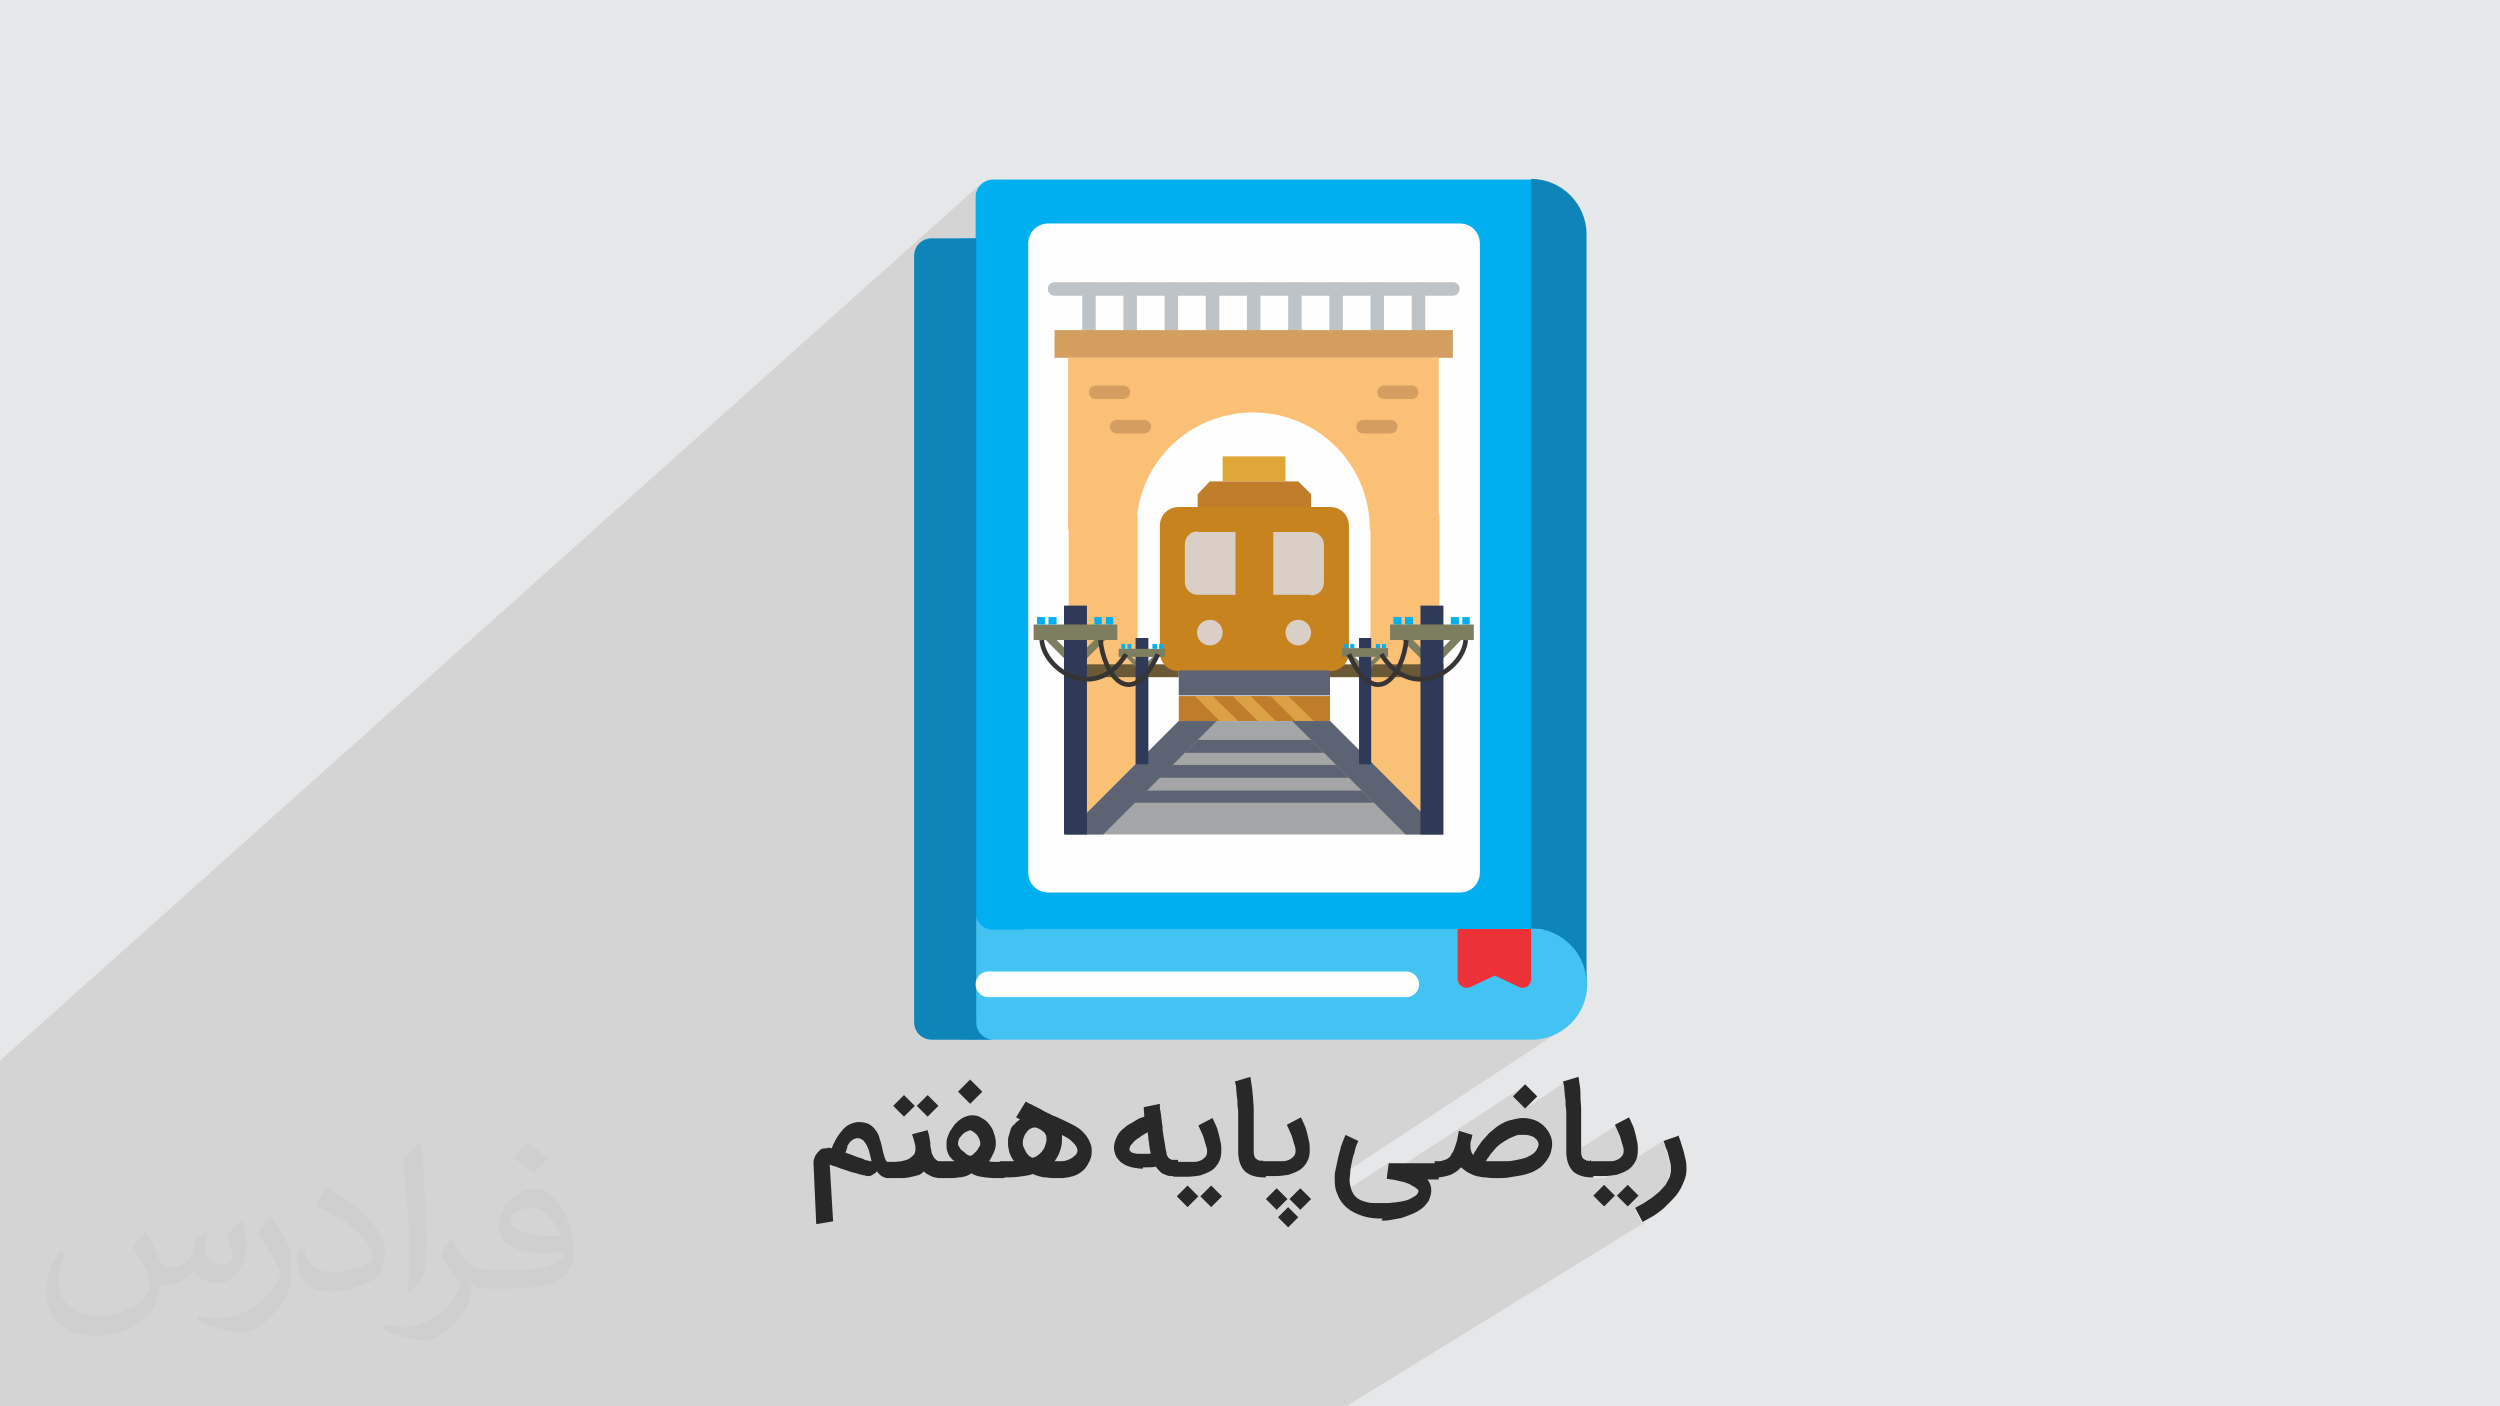
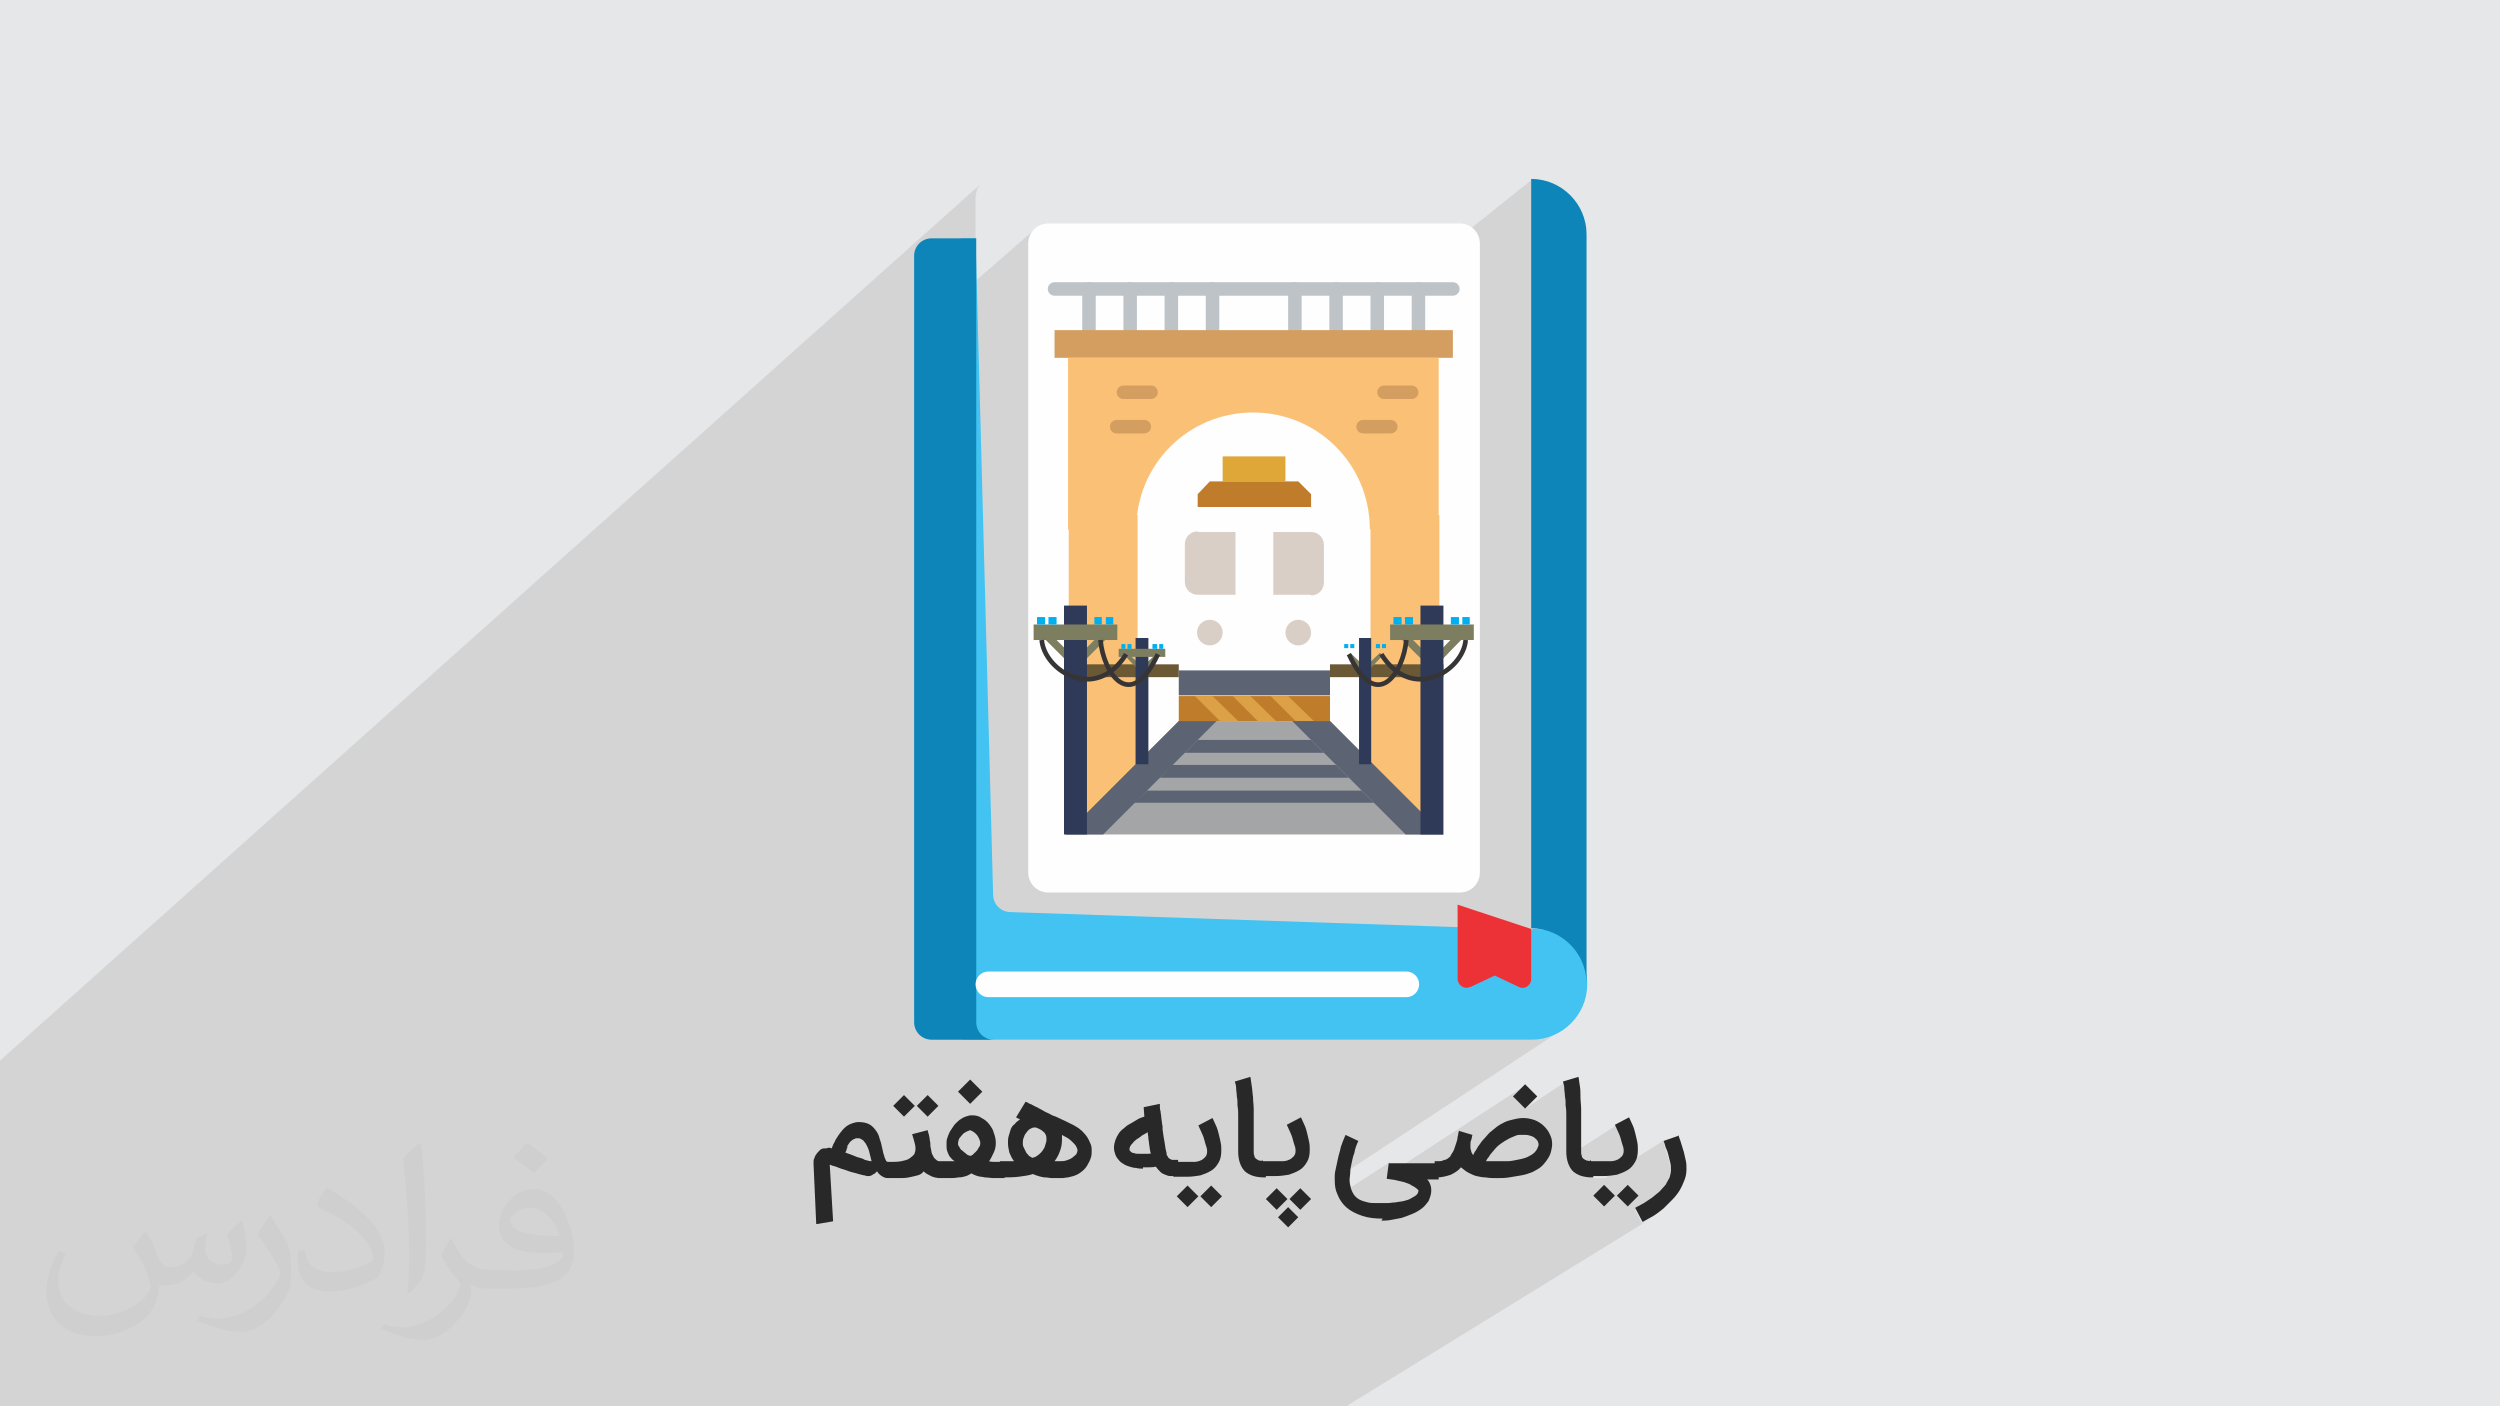
<svg xmlns="http://www.w3.org/2000/svg" xml:space="preserve" width="3.703in" height="2.083in" version="1.1" style="shape-rendering:geometricPrecision; text-rendering:geometricPrecision; image-rendering:optimizeQuality; fill-rule:evenodd; clip-rule:evenodd" viewBox="0 0 3703 2083" enable-background="new 0 0 512.51 512.51" data-name="Layer 1">
  <defs>
    <style type="text/css">
   
    .str0 {stroke:#373435;stroke-width:6.945}
    .fil19 {fill:none}
    .fil6 {fill:#FEFEFE}
    .fil4 {fill:#ED3237}
    .fil3 {fill:#42C3F1}
    .fil7 {fill:#0D85B9}
    .fil5 {fill:#00AFEF}
    .fil18 {fill:#2E3A57}
    .fil16 {fill:#5C6373}
    .fil9 {fill:#6B5936}
    .fil17 {fill:#7D7D5F}
    .fil15 {fill:#A4A5A6}
    .fil20 {fill:#BDC3C7}
    .fil11 {fill:#BF7D2C}
    .fil12 {fill:#C7831E}
    .fil21 {fill:#D39E5F}
    .fil13 {fill:#D9CFC7}
    .fil14 {fill:#DCA046}
    .fil10 {fill:#DFA738}
    .fil0 {fill:#E6E7E8}
    .fil8 {fill:#FAC176}
    .fil22 {fill:#282829;fill-rule:nonzero}
    .fil2 {fill:#373435;fill-opacity:0.031}
    .fil1 {fill:#373435;fill-opacity:0.102}
   
  </style>
  </defs>
  <g id="Layer_x0020_1">
    <polygon class="fil0" points="0,0 3703,0 3703,2083 0,2083 " />
    <polygon class="fil1" points="1227,2083 1227,2083 1208,2083 1199,2083 1195,2083 1186,2083 1168,2083 1156,2083 1143,2083 1133,2083 1111,2083 1108,2083 1097,2083 1086,2083 1080,2083 1075,2083 1073,2083 1060,2083 1059,2083 1053,2083 1035,2083 1006,2083 1002,2083 999,2083 996,2083 984,2083 965,2083 947,2083 943,2083 938,2083 925,2083 918,2083 917,2083 911,2083 910,2083 910,2083 909,2083 902,2083 901,2083 890,2083 884,2083 880,2083 879,2083 878,2083 866,2083 863,2083 849,2083 845,2083 839,2083 838,2083 834,2083 832,2083 826,2083 814,2083 814,2083 813,2083 808,2083 794,2083 790,2083 787,2083 779,2083 775,2083 769,2083 757,2083 747,2083 744,2083 739,2083 734,2083 724,2083 723,2083 721,2083 719,2083 712,2083 708,2083 707,2083 706,2083 694,2083 686,2083 685,2083 682,2083 665,2083 658,2083 645,2083 641,2083 640,2083 635,2083 632,2083 631,2083 620,2083 613,2083 611,2083 611,2083 610,2083 608,2083 604,2083 602,2083 600,2083 598,2083 594,2083 594,2083 590,2083 589,2083 588,2083 586,2083 579,2083 576,2083 567,2083 565,2083 562,2083 560,2083 560,2083 558,2083 553,2083 553,2083 552,2083 549,2083 549,2083 548,2083 545,2083 542,2083 542,2083 542,2083 541,2083 539,2083 537,2083 534,2083 533,2083 530,2083 529,2083 529,2083 527,2083 526,2083 524,2083 521,2083 521,2083 517,2083 516,2083 515,2083 514,2083 513,2083 512,2083 511,2083 509,2083 507,2083 507,2083 506,2083 506,2083 506,2083 503,2083 499,2083 499,2083 498,2083 496,2083 495,2083 491,2083 487,2083 486,2083 485,2083 485,2083 477,2083 474,2083 467,2083 460,2083 458,2083 456,2083 455,2083 446,2083 443,2083 439,2083 430,2083 414,2083 413,2083 392,2083 392,2083 378,2083 372,2083 369,2083 368,2083 342,2083 336,2083 332,2083 314,2083 300,2083 294,2083 290,2083 286,2083 282,2083 282,2083 281,2083 279,2083 278,2083 278,2083 277,2083 273,2083 271,2083 267,2083 266,2083 259,2083 250,2083 243,2083 242,2083 242,2083 240,2083 238,2083 234,2083 232,2083 229,2083 228,2083 226,2083 225,2083 221,2083 209,2083 209,2083 203,2083 202,2083 194,2083 189,2083 184,2083 181,2083 179,2083 179,2083 170,2083 167,2083 160,2083 156,2083 147,2083 119,2083 118,2083 116,2083 115,2083 112,2083 108,2083 103,2083 98,2083 93,2083 91,2083 89,2083 85,2083 78,2083 12,2083 0,2083 0,1859 0,1855 0,1822 0,1786 0,1782 0,1767 0,1763 0,1701 0,1690 0,1682 0,1622 0,1612 0,1584 0,1580 0,1575 0,1571 1452,273 1449,277 1447,281 1446,286 1445,291 1445,416 1531,341 1536,337 1541,334 1547,333 1553,332 2161,332 2167,333 2173,334 2178,337 2179,338 2269,266 2269,1376 2277,1376 2285,1375 2292,1375 2299,1374 2306,1374 2312,1374 2318,1374 2323,1374 2327,1375 2331,1377 2335,1379 2338,1382 2340,1387 2341,1392 2342,1398 2343,1406 2336,1411 2336,1412 2341,1419 2344,1426 2347,1433 2349,1441 2350,1449 2350,1457 2227,1539 2269,1539 2277,1539 2285,1537 2293,1535 2301,1533 2308,1529 2314,1525 1977,1747 1977,1747 1977,1748 1977,1751 1977,1754 1978,1757 1978,1759 1979,1762 1979,1765 1980,1767 1981,1769 1982,1771 2059,1721 2056,1740 2260,1607 2242,1625 2259,1642 2318,1603 2318,1605 2318,1606 2318,1607 2318,1608 2318,1609 2319,1611 2319,1612 2319,1614 2319,1615 2319,1616 2319,1618 2320,1619 2320,1621 2320,1623 2320,1624 2320,1626 2320,1628 2320,1629 2320,1631 2321,1633 2321,1634 2321,1636 2321,1638 2321,1639 2321,1641 2321,1643 2321,1645 2321,1646 2321,1648 2321,1650 2321,1652 2321,1654 2321,1655 2322,1657 2322,1659 2322,1660 2322,1662 2322,1664 2322,1666 2322,1667 2322,1669 2322,1671 2322,1672 2322,1674 2322,1675 2322,1677 2322,1678 2322,1680 2322,1682 2322,1685 2322,1687 2322,1689 2322,1691 2322,1693 2322,1695 2322,1697 2322,1698 2322,1700 2321,1701 2321,1702 2321,1704 2321,1705 2321,1706 2321,1706 2322,1711 2322,1713 2394,1667 2394,1668 2395,1670 2396,1671 2396,1672 2397,1674 2397,1675 2398,1676 2398,1678 2399,1679 2400,1681 2400,1682 2401,1683 2401,1685 2402,1686 2402,1687 2402,1689 2403,1690 2403,1691 2404,1693 2404,1694 2404,1695 2405,1696 2405,1697 2405,1698 2405,1699 2406,1700 2406,1701 2406,1702 2406,1703 2406,1704 2406,1705 2406,1705 2406,1706 2406,1708 2406,1709 2405,1710 2405,1711 2405,1712 2404,1713 2403,1713 2403,1714 2402,1715 2401,1716 2400,1716 2357,1743 2357,1745 2360,1745 2364,1745 2377,1745 2463,1690 2464,1691 2464,1692 2464,1693 2465,1695 2465,1696 2465,1697 2466,1698 2466,1700 2467,1701 2467,1702 2468,1704 2468,1705 2468,1706 2469,1708 2469,1709 2470,1711 2470,1712 2471,1714 2471,1715 2471,1716 2472,1718 2472,1719 2472,1721 2473,1722 2473,1724 2473,1725 2473,1727 2474,1728 2474,1729 2474,1731 2474,1732 2474,1733 2474,1735 2474,1736 2474,1738 2473,1739 2473,1740 2473,1742 2472,1743 2472,1745 2471,1746 2471,1747 2470,1749 2469,1750 2469,1752 2468,1753 2467,1754 2466,1756 2465,1757 2464,1758 2463,1760 2462,1761 2461,1762 2460,1763 2459,1765 2458,1766 2456,1767 2455,1768 2454,1769 2453,1771 2451,1772 2450,1773 2448,1774 2447,1775 2445,1776 2444,1777 2442,1779 2441,1780 2439,1781 2438,1782 2436,1783 2435,1784 2422,1792 2432,1812 2434,1811 2436,1810 2438,1809 2440,1808 2443,1807 2445,1805 2447,1804 1994,2083 1992,2083 1951,2083 1950,2083 1936,2083 1902,2083 1896,2083 1887,2083 1863,2083 1858,2083 1854,2083 1837,2083 1825,2083 1819,2083 1817,2083 1784,2083 1739,2083 1728,2083 1688,2083 1676,2083 1648,2083 1622,2083 1621,2083 1619,2083 1612,2083 1609,2083 1608,2083 1603,2083 1592,2083 1581,2083 1580,2083 1580,2083 1578,2083 1568,2083 1538,2083 1537,2083 1535,2083 1530,2083 1505,2083 1503,2083 1483,2083 1468,2083 1466,2083 1461,2083 1450,2083 1445,2083 1444,2083 1438,2083 1412,2083 1407,2083 1404,2083 1403,2083 1387,2083 1369,2083 1363,2083 1363,2083 1352,2083 1333,2083 1332,2083 1330,2083 1324,2083 1319,2083 1315,2083 1307,2083 1289,2083 1281,2083 1280,2083 1274,2083 1246,2083 1241,2083 1240,2083 " />
    <path class="fil2" d="M217 1826c7,11 12,21 16,32 3,7 5,19 21,19 5,0 11,-1 17,-5 7,-3 12,-9 14,-17l6 -21 15 -7 1 1c-2,8 -3,16 -3,21 0,18 15,24 27,24 7,0 13,-4 13,-10 0,-8 -4,-23 -8,-35 7,-7 14,-14 22,-20l1 1c4,15 6,30 6,40 0,10 -4,20 -8,27 -7,14 -20,25 -36,25 -12,0 -25,-6 -34,-17l-1 0c-9,11 -22,20 -43,20l-7 0c-1,14 -4,24 -9,33 -13,25 -50,42 -85,42 -49,0 -73,-28 -73,-66 0,-23 8,-45 19,-60l10 4c-7,14 -12,27 -12,40 0,35 29,52 62,52 31,0 68,-19 75,-42 -3,-25 -12,-36 -26,-59 4,-7 10,-15 17,-23l1 0 0 0 2 1zm564 -133c10,6 20,14 30,23 -6,8 -12,15 -21,21 -10,-8 -20,-15 -30,-22 7,-8 14,-15 20,-22l0 0 1 0zm5 96c-17,0 -30,11 -30,19 0,17 33,23 73,23 -5,-20 -22,-42 -43,-42zm-37 93c22,0 41,-1 55,-4 16,-4 30,-12 30,-18 0,-2 0,-3 -1,-5 -9,1 -19,1 -29,1 -29,0 -52,-7 -61,-23 -2,-5 -4,-10 -4,-16 0,-16 7,-32 19,-42 10,-9 21,-14 33,-14 20,0 37,16 48,42 6,14 11,30 11,51 0,14 -4,25 -12,34 -16,15 -45,21 -90,21l-20 0 0 0 -5 0c-11,0 -19,-2 -25,-7l-1 0c0,3 1,5 1,7 0,10 -3,23 -10,33 -20,30 -42,43 -60,43 -19,0 -42,-7 -63,-17l4 -7c7,3 16,5 29,5 34,0 78,-33 84,-64 -1,-3 -4,-6 -7,-10 -10,-12 -16,-22 -22,-32 5,-10 10,-18 14,-25l2 0c14,29 28,46 57,46l5 0 0 0 21 0 0 0 -3 1zm-146 31c2,-14 3,-29 3,-43l0 -21c0,-39 -5,-96 -9,-133 7,-8 17,-17 25,-23l2 1c5,47 7,101 7,151 0,13 -1,26 -2,35 -1,12 -8,21 -22,35l-3 -1 0 0 -1 -1zm-151 -62c1,18 10,33 41,33 20,0 36,-5 55,-14 3,-1 5,-3 5,-5 0,-12 -9,-27 -24,-41 -14,-13 -34,-25 -51,-32 -6,-3 -8,-5 -8,-8 0,-5 7,-16 13,-24l2 0c20,11 43,27 60,44 15,16 25,33 25,51 0,13 -4,26 -11,38 -22,11 -46,20 -70,20 -29,0 -48,-14 -48,-45 0,-3 0,-9 1,-16l10 0 0 0 0 -1zm-52 -52l18 29c7,11 13,22 13,41l0 24c0,19 -12,39 -32,60 -15,14 -29,20 -42,20 -19,0 -40,-6 -65,-17l3 -7c8,2 17,4 28,4 36,0 72,-26 89,-58 2,-4 3,-7 3,-9 0,-4 -2,-8 -4,-11 -9,-17 -19,-33 -30,-47 6,-9 12,-18 18,-27l1 0 0 -2z" />
    <g id="_1981524734000">
  </g>
    <g id="_1981524733552">
  </g>
    <g id="_1981524732624">
  </g>
    <g id="_1981524733712">
  </g>
    <g id="_1981524732752">
  </g>
    <g id="_1981524733264">
  </g>
    <g id="_1981524733648">
  </g>
    <g id="_1981524732784">
  </g>
    <g id="_1981524730288">
  </g>
    <g id="_1981524731856">
  </g>
    <g id="_1981524732240">
  </g>
    <g id="_1981524731952">
  </g>
    <g id="_1981524730960">
  </g>
    <g id="_1981524732176">
  </g>
    <g id="_1981524728240">
  </g>
    <g id="_1981423933488">
      <g>
        <path class="fil3" d="M2269 1376c16,0 33,2 46,10 23,14 36,43 36,72 0,45 -37,82 -82,82l-839 0c-14,0 -26,-11 -26,-26l0 -1135c0,-14 11,-26 26,-26l15 0 26 972c0,14 11,26 26,26l773 26z" />
        <path class="fil4" d="M2178 1462l36 -17 36 17c8,4 18,-2 18,-12l0 -74 -109 -36 0 110c0,9 10,16 18,12z" />
-         <path class="fil5" d="M1517 1376l31 0 721 0c45,0 74,-15 74,30l-18 -1033c0,-45 -11,-107 -56,-107l-721 0 -77 0c-14,0 -26,11 -26,26l0 1059c0,14 11,26 26,26l46 0z" />
        <path class="fil6" d="M1553 1322l609 0c17,0 30,-13 30,-30l0 -931c0,-17 -13,-30 -30,-30l-609 0c-17,0 -30,13 -30,30l0 931c0,17 13,30 30,30l0 0z" />
        <path class="fil7" d="M1379 353l67 0 0 26 0 972 0 163c0,14 11,26 26,26l-92 0c-14,0 -26,-11 -26,-26l0 -1135c0,-14 11,-26 26,-26l0 0z" />
        <path class="fil7" d="M2350 347l0 1110c0,-45 -37,-82 -82,-82l0 -1110c45,0 82,37 82,82z" />
        <path class="fil6" d="M1464 1477l619 0c11,0 19,-9 19,-19 0,-11 -9,-19 -19,-19l-619 0c-11,0 -19,9 -19,19 0,11 9,19 19,19z" />
        <g>
          <rect class="fil8" x="2030" y="763" width="102" height="467" />
          <rect class="fil8" x="1583" y="763" width="102" height="467" />
          <rect class="fil9" x="1578" y="984" width="168" height="19" />
          <rect class="fil9" x="1970" y="984" width="168" height="19" />
          <g>
            <polygon class="fil10" points="1811,713 1811,676 1904,676 1904,713 " />
          </g>
          <g>
            <polygon class="fil11" points="1942,751 1942,732 1923,713 1792,713 1774,732 1774,751 " />
          </g>
-           <path class="fil12" d="M1746 751l224 0c16,0 28,12 28,28l0 187c0,16 -12,28 -28,28l-224 0c-16,0 -28,-12 -28,-28l0 -187c0,-16 12,-28 28,-28z" />
          <path class="fil13" d="M1774 788l56 0 0 0 0 93 0 0 -56 0c-10,0 -19,-8 -19,-19l0 -56c0,-10 8,-19 19,-19z" />
          <path class="fil13" d="M1942 881l-56 0 0 0 0 -93 0 0 56 0c10,0 19,8 19,19l0 56c0,10 -8,19 -19,19z" />
          <circle class="fil13" cx="1792" cy="937" r="19" />
          <circle class="fil13" cx="1923" cy="937" r="19" />
          <rect class="fil11" x="1746" y="1031" width="224" height="37" />
          <polygon class="fil14" points="1807,1068 1770,1031 1796,1031 1834,1068 " />
          <polygon class="fil14" points="1863,1068 1826,1031 1852,1031 1890,1068 " />
          <polygon class="fil14" points="1919,1068 1882,1031 1908,1031 1946,1068 " />
          <polygon class="fil15" points="1746,1068 1578,1236 2138,1236 1970,1068 " />
          <polygon class="fil16" points="1802,1068 1634,1236 1578,1236 1746,1068 " />
          <polygon class="fil16" points="1914,1068 2082,1236 2138,1236 1970,1068 " />
          <polygon class="fil16" points="1961,1115 1755,1115 1774,1096 1942,1096 " />
          <polygon class="fil16" points="1998,1152 1718,1152 1736,1133 1979,1133 " />
          <polygon class="fil16" points="2035,1189 1680,1189 1699,1171 2017,1171 " />
          <rect class="fil16" x="1746" y="993" width="224" height="37" />
          <polygon class="fil17" points="2073,944 2081,936 2115,970 2107,978 " />
          <polygon class="fil17" points="2127,970 2160,936 2168,944 2135,978 " />
          <polygon class="fil18" points="2104,897 2138,897 2138,1236 2104,1236 " />
          <polygon class="fil17" points="2059,925 2183,925 2183,948 2059,948 " />
          <polygon class="fil5" points="2064,914 2076,914 2076,925 2064,925 " />
          <polygon class="fil5" points="2081,914 2093,914 2093,925 2081,925 " />
          <polygon class="fil5" points="2149,914 2161,914 2161,925 2149,925 " />
          <polygon class="fil5" points="2166,914 2177,914 2177,925 2166,925 " />
          <polygon class="fil17" points="1996,971 2000,967 2019,985 2014,990 " />
          <polygon class="fil17" points="2025,985 2044,967 2048,971 2030,990 " />
          <polygon class="fil18" points="2013,945 2031,945 2031,1132 2013,1132 " />
-           <polygon class="fil17" points="1988,960 2056,960 2056,973 1988,973 " />
          <polygon class="fil5" points="1991,954 1997,954 1997,960 1991,960 " />
          <polygon class="fil5" points="2000,954 2006,954 2006,960 2000,960 " />
          <polygon class="fil5" points="2038,954 2044,954 2044,960 2038,960 " />
          <polygon class="fil5" points="2047,954 2053,954 2053,960 2047,960 " />
          <path class="fil19 str0" d="M2171 948c-4,46 -80,93 -125,21" />
          <path class="fil19 str0" d="M2083 948c-4,48 -44,110 -85,21" />
          <polygon class="fil17" points="1641,944 1633,936 1599,970 1607,978 " />
          <polygon class="fil17" points="1587,970 1553,936 1545,944 1579,978 " />
          <polygon class="fil18" points="1610,897 1576,897 1576,1236 1610,1236 " />
          <polygon class="fil17" points="1655,925 1531,925 1531,948 1655,948 " />
          <polygon class="fil5" points="1649,914 1638,914 1638,925 1649,925 " />
          <polygon class="fil5" points="1632,914 1621,914 1621,925 1632,925 " />
          <polygon class="fil5" points="1565,914 1553,914 1553,925 1565,925 " />
          <polygon class="fil5" points="1548,914 1536,914 1536,925 1548,925 " />
          <polygon class="fil17" points="1718,971 1714,967 1695,985 1699,990 " />
          <polygon class="fil17" points="1689,985 1670,967 1666,971 1684,990 " />
          <polygon class="fil18" points="1701,945 1682,945 1682,1132 1701,1132 " />
          <polygon class="fil17" points="1726,961 1657,961 1657,973 1726,973 " />
          <polygon class="fil5" points="1723,954 1717,954 1717,961 1723,961 " />
          <polygon class="fil5" points="1714,954 1707,954 1707,961 1714,961 " />
          <polygon class="fil5" points="1676,954 1670,954 1670,961 1676,961 " />
          <polygon class="fil5" points="1667,954 1661,954 1661,961 1667,961 " />
          <path class="fil19 str0" d="M1543 948c4,46 80,93 125,21" />
          <path class="fil19 str0" d="M1630 948c4,48 44,110 85,21" />
          <g>
            <path class="fil20" d="M1613 499c-6,0 -10,-5 -10,-10l0 -61c0,-6 5,-10 10,-10 6,0 10,5 10,10l0 61c0,6 -5,10 -10,10z" />
-             <path class="fil20" d="M1857 499c-6,0 -10,-5 -10,-10l0 -61c0,-6 5,-10 10,-10 6,0 10,5 10,10l0 61c0,6 -5,10 -10,10z" />
            <path class="fil20" d="M1918 499c-6,0 -10,-5 -10,-10l0 -61c0,-6 5,-10 10,-10 6,0 10,5 10,10l0 61c0,6 -5,10 -10,10z" />
            <path class="fil20" d="M1979 499c-6,0 -10,-5 -10,-10l0 -61c0,-6 5,-10 10,-10 6,0 10,5 10,10l0 61c0,6 -5,10 -10,10z" />
            <path class="fil20" d="M2040 499c-6,0 -10,-5 -10,-10l0 -61c0,-6 5,-10 10,-10 6,0 10,5 10,10l0 61c0,6 -5,10 -10,10z" />
            <path class="fil20" d="M2101 499c-6,0 -10,-5 -10,-10l0 -61c0,-6 5,-10 10,-10 6,0 10,5 10,10l0 61c0,6 -5,10 -10,10z" />
            <path class="fil20" d="M1735 499c-6,0 -10,-5 -10,-10l0 -61c0,-6 5,-10 10,-10 6,0 10,5 10,10l0 61c0,6 -5,10 -10,10z" />
            <path class="fil20" d="M1674 499c-6,0 -10,-5 -10,-10l0 -61c0,-6 5,-10 10,-10 6,0 10,5 10,10l0 61c0,6 -5,10 -10,10z" />
            <path class="fil20" d="M1796 499c-6,0 -10,-5 -10,-10l0 -61c0,-6 5,-10 10,-10 6,0 10,5 10,10l0 61c0,6 -5,10 -10,10z" />
            <path class="fil20" d="M2152 438l-590 0c-6,0 -10,-5 -10,-10 0,-6 5,-10 10,-10l590 0c6,0 10,5 10,10 0,6 -5,10 -10,10z" />
          </g>
          <polygon class="fil21" points="1562,530 2152,530 2152,489 1562,489 " />
          <path class="fil8" d="M1684 784l-102 0 0 -254 549 0 0 254 -102 0c0,-96 -77,-173 -173,-173 -96,0 -173,77 -173,173z" />
          <g>
-             <path class="fil21" d="M1664 591l-41 0c-6,0 -10,-5 -10,-10 0,-6 5,-10 10,-10l41 0c6,0 10,5 10,10 0,6 -5,10 -10,10z" />
+             <path class="fil21" d="M1664 591c-6,0 -10,-5 -10,-10 0,-6 5,-10 10,-10l41 0c6,0 10,5 10,10 0,6 -5,10 -10,10z" />
            <path class="fil21" d="M1695 642l-41 0c-6,0 -10,-5 -10,-10 0,-6 5,-10 10,-10l41 0c6,0 10,5 10,10 0,6 -5,10 -10,10z" />
            <path class="fil21" d="M2091 591l-41 0c-6,0 -10,-5 -10,-10 0,-6 5,-10 10,-10l41 0c6,0 10,5 10,10 0,6 -5,10 -10,10z" />
            <path class="fil21" d="M2060 642l-41 0c-6,0 -10,-5 -10,-10 0,-6 5,-10 10,-10l41 0c6,0 10,5 10,10 0,6 -5,10 -10,10z" />
          </g>
        </g>
      </g>
      <path class="fil22" d="M1209 1813l-4 -89c0,0 0,-1 0,-3 0,-1 0,-3 1,-5 1,-2 1,-4 3,-6 1,-2 3,-4 5,-6 1,-1 2,-2 3,-2 1,-1 3,-1 5,-1 2,0 3,0 5,-1 2,0 3,0 5,1 1,-3 2,-6 4,-9 1,-3 3,-6 5,-9 2,-3 4,-6 6,-8 2,-3 5,-5 7,-7 3,-2 5,-3 8,-4 3,-1 6,-2 9,-2 0,0 0,0 1,0 6,0 11,1 15,3 4,2 7,5 10,9 3,4 5,8 6,13 2,5 3,10 4,15 1,3 1,6 2,8 1,2 1,5 2,6 1,2 1,3 2,4 1,1 2,1 3,1l3 0 0 24 -4 0c-3,0 -6,-1 -9,-3 -3,-2 -5,-4 -7,-7 -1,1 -1,1 -2,2 -1,1 -2,2 -3,2 -1,1 -2,1 -3,2 -1,0 -2,1 -3,1 0,0 -1,0 -2,0 -1,0 -3,0 -5,-1 -2,0 -5,-1 -9,-2 -3,-1 -7,-2 -11,-3 -4,-1 -8,-3 -12,-4 -4,-1 -8,-3 -11,-4 -4,-1 -7,-2 -9,-3l5 84 -24 4zm47 -115c-1,2 -2,3 -2,5 -1,2 -1,3 -2,4 2,1 5,2 8,3 3,1 7,3 10,4 4,1 8,2 11,4 4,1 7,2 10,2 -1,-3 -1,-5 -2,-8 -1,-3 -1,-5 -2,-8 -1,-3 -2,-5 -3,-7 -1,-2 -2,-4 -4,-6 -1,-2 -3,-3 -5,-4 -1,-1 -3,-1 -5,-1 0,0 -1,0 -1,0 -1,0 -2,0 -3,1 -1,0 -3,1 -4,2 -1,1 -3,2 -4,4 -1,2 -3,4 -4,6zm140 23l0 24 -2 0c-6,0 -11,-1 -15,-3 -4,-2 -8,-4 -11,-7 -2,3 -5,5 -9,6 -4,1 -8,2 -13,3 -5,1 -10,1 -15,1 -5,0 -10,0 -14,0l-3 0 0 -24 3 0c7,0 13,0 18,-1 5,-1 9,-2 12,-4 3,-2 5,-4 7,-6 1,-2 2,-5 2,-8 0,-2 0,-5 -1,-8 -1,-4 -2,-8 -4,-14l23 -6c1,3 1,5 2,7 0,2 1,4 1,6 0,2 1,4 1,7 0,2 0,5 1,8 0,2 1,4 1,6 1,2 2,4 3,6 1,2 3,3 5,5 2,1 4,2 7,2l2 0zm-41 -83l-16 16 -16 -16 16 -16 16 16zm35 0l-16 16 -16 -16 16 -16 16 16zm0 82l2 0c4,0 8,0 12,0 4,0 7,0 10,0 -1,-1 -3,-2 -4,-3 -1,-2 -3,-3 -4,-5 -1,-2 -2,-4 -3,-7 -1,-3 -1,-6 -1,-9 0,-1 0,-2 0,-2 0,-3 0,-5 1,-8 1,-3 2,-6 4,-10 2,-3 4,-6 6,-9 2,-3 5,-5 8,-8 3,-2 6,-4 9,-5 3,-1 6,-2 9,-2 0,0 1,0 1,0 5,0 10,1 14,4 4,2 8,5 11,9 3,4 6,8 7,13 2,5 3,10 3,15 0,5 -1,10 -3,14 -2,4 -4,9 -7,13 3,1 6,1 10,1 3,0 7,0 10,0l3 0 0 24 -2 0c-5,0 -9,0 -14,0 -4,0 -9,-1 -13,-1 -4,-1 -8,-1 -11,-2 -3,-1 -6,-2 -9,-4 -2,1 -5,3 -8,4 -3,1 -7,2 -12,2 -4,1 -9,1 -14,1 -5,0 -9,0 -14,0l-2 0 0 -24zm48 -46c-2,0 -3,1 -6,2 -2,1 -4,2 -6,4 -2,2 -3,4 -5,6 -1,2 -2,5 -2,9 0,1 1,3 2,4 1,2 2,4 4,5 2,2 4,3 6,5 2,2 5,3 7,3 2,-1 4,-2 5,-4 2,-1 3,-3 5,-5 1,-2 2,-4 3,-5 1,-2 1,-4 1,-5 0,-2 -1,-5 -2,-7 -1,-2 -2,-4 -4,-6 -2,-2 -3,-3 -5,-4 -2,-1 -3,-2 -5,-2zm17 -57l-18 18 -18 -18 18 -18 18 18zm25 103l2 0c2,0 4,0 6,0 1,0 3,0 4,0 1,0 3,0 4,0 2,0 4,0 6,0 -3,-4 -5,-8 -7,-13 -1,-5 -2,-9 -2,-14 0,-3 0,-7 1,-10 1,-3 2,-7 3,-10 1,-3 3,-6 6,-8 2,-3 5,-5 8,-7 0,0 -1,0 -2,-1 -1,0 -2,-1 -4,-2l14 -23c0,0 1,0 3,1 1,1 3,2 6,3 2,1 5,3 8,4 3,2 6,3 9,5 3,2 6,3 10,5 3,2 6,3 9,4 6,3 11,5 15,7 4,2 8,4 12,6 3,2 7,4 9,6 3,2 5,5 8,8 4,5 6,10 8,15 1,3 1,6 1,9 0,3 0,6 -1,9 -1,4 -3,8 -6,13 -3,5 -8,9 -13,12 -2,1 -4,2 -7,3 -3,1 -5,1 -8,2 -3,0 -6,1 -8,1 -3,0 -5,0 -7,0 -3,0 -6,0 -9,0 -3,0 -6,-1 -10,-1 -3,0 -6,-1 -10,-2 -3,-1 -6,-2 -8,-3 -6,2 -13,3 -21,4 -8,1 -17,1 -26,1l-2 0 0 -24zm93 -32c0,6 -1,12 -3,17 -2,6 -5,11 -8,15 1,0 2,0 3,0 1,0 2,0 3,0 4,0 8,0 11,-1 3,-1 6,-2 9,-4 2,-2 4,-3 6,-5 1,-2 2,-4 2,-6 0,-2 -1,-4 -2,-6 -1,-2 -3,-4 -5,-6 -2,-2 -4,-4 -7,-6 -3,-2 -6,-3 -9,-5 0,1 0,2 0,3 0,1 0,2 0,3zm-40 -18c0,0 -1,0 -1,0 -2,0 -4,1 -6,2 -2,1 -4,3 -6,6 -2,2 -3,5 -4,8 -1,2 -1,5 -1,7 0,1 0,1 0,2 0,2 1,4 2,6 1,2 2,4 3,6 1,2 3,3 4,5 2,1 3,2 5,3 3,-1 5,-1 7,-3 2,-1 4,-3 6,-5 2,-2 3,-4 5,-7 1,-3 2,-6 3,-10 0,-1 0,-2 0,-3 0,-2 0,-4 -1,-6 -1,-2 -2,-4 -4,-5 -2,-2 -4,-3 -6,-4 -2,-1 -4,-2 -6,-2zm160 61c-3,0 -7,0 -10,-1 -3,0 -7,-1 -10,-2 -3,-1 -6,-2 -9,-4 -3,-2 -5,-3 -7,-6 -2,-2 -4,-5 -5,-8 -1,-3 -2,-6 -2,-10 0,-4 1,-8 2,-11 1,-3 3,-7 5,-10 2,-3 5,-6 8,-8 3,-3 6,-5 10,-7 3,-2 7,-4 10,-6 3,-2 7,-3 10,-4l-1 -14 24 -5c0,1 0,2 0,4 0,2 0,4 1,7 0,3 1,5 1,8 0,3 1,6 1,8 0,3 1,5 1,7 0,2 0,3 0,4 1,8 2,14 3,19 1,5 1,9 2,12 1,3 1,5 1,6 0,1 1,2 1,2 1,1 1,3 2,3 1,1 2,2 3,2 1,1 2,1 4,1 1,0 3,0 5,0l2 0 0 24 -2 0c-3,0 -6,0 -9,0 -3,0 -6,-1 -8,-2 -3,-1 -5,-2 -7,-4 -2,-2 -5,-5 -7,-8 -4,1 -7,1 -10,1 -3,0 -6,0 -9,0zm11 -24c0,-2 -1,-4 -1,-6 0,-2 -1,-5 -1,-7 0,-3 -1,-5 -1,-8 0,-3 -1,-6 -1,-9 -2,1 -3,2 -5,3 -2,1 -4,2 -6,4 -2,1 -4,3 -6,4 -2,2 -4,3 -5,5 -2,2 -3,3 -4,5 -1,2 -1,3 -1,5 0,1 1,2 2,3 1,1 3,2 5,2 2,1 4,1 7,1 2,0 5,0 7,0 2,0 4,0 6,0 2,0 4,0 5,-1zm36 14l20 0c3,0 6,0 9,0 3,0 7,-1 9,-2 3,-1 5,-3 7,-5 2,-2 3,-5 3,-8 0,-2 0,-4 -1,-7 -1,-3 -2,-6 -3,-10 -1,-4 -2,-7 -4,-11 -2,-4 -3,-7 -5,-11l21 -11c2,4 3,7 5,11 2,4 3,8 4,12 1,4 2,8 3,13 1,4 1,8 1,12 0,7 -1,13 -4,18 -3,5 -6,9 -11,12 -5,3 -10,5 -16,7 -6,1 -13,2 -20,2l-20 0 0 -24zm35 51l-16 16 -16 -16 16 -16 16 16zm35 0l-16 16 -16 -16 16 -16 16 16zm67 -28l-4 0c-13,0 -22,-3 -29,-9 -6,-6 -10,-16 -10,-29 0,-2 0,-5 0,-10 0,-5 0,-10 0,-17 0,-4 0,-8 0,-13 0,-4 0,-9 0,-14 0,-5 0,-9 -1,-14 0,-5 0,-9 -1,-14 0,-4 -1,-8 -1,-12 0,-4 -1,-7 -2,-10l23 -7c1,4 1,8 2,13 1,5 1,11 2,17 0,6 1,12 1,18 0,6 0,12 0,17 0,3 0,7 0,10 0,4 0,7 0,10 0,2 0,5 0,7 0,2 0,4 0,6 0,2 0,4 0,6 0,2 0,4 0,6 0,0 0,1 0,1 0,2 0,4 1,6 0,2 1,3 2,4 1,1 3,2 5,3 2,0 4,1 6,1l4 0 0 24zm-6 -24l20 0c3,0 6,0 9,0 3,0 7,-1 9,-2 3,-1 5,-3 7,-5 2,-2 3,-5 3,-8 0,-2 0,-4 -1,-7 -1,-3 -2,-6 -3,-10 -1,-4 -2,-7 -4,-11 -2,-4 -3,-7 -5,-11l21 -11c2,4 3,7 5,11 2,4 3,8 4,12 1,4 2,8 3,13 1,4 1,8 1,12 0,7 -1,13 -4,18 -3,5 -6,9 -11,12 -5,3 -10,5 -16,7 -6,1 -13,2 -20,2l-20 0 0 -24zm39 56l16 -16 16 16 -16 16 -16 -16zm-35 0l16 -16 16 16 -16 16 -16 -16zm48 27l-15 15 -15 -15 15 -15 15 15zm125 2c-11,0 -21,-1 -30,-4 -9,-3 -17,-7 -23,-12 -6,-5 -11,-12 -14,-20 -3,-6 -4,-13 -4,-21 0,-2 0,-4 0,-6 0,-4 1,-9 2,-13 1,-4 2,-9 3,-14 1,-5 3,-10 4,-16 2,-6 4,-11 7,-18l19 9c-3,6 -5,12 -6,18 -2,5 -3,10 -4,15 -1,5 -2,9 -2,13 0,4 -1,8 -1,12 0,4 1,8 2,12 1,4 3,7 4,9 2,3 5,6 9,8 4,2 8,3 12,4 4,1 8,1 12,1 4,0 7,0 10,0 2,0 4,0 8,0 3,0 7,-1 11,-1 4,-1 8,-1 12,-2 4,-1 8,-2 11,-4 3,-2 6,-3 8,-5 2,-2 3,-4 3,-7 0,0 -1,-1 -2,-2 -1,-1 -3,-2 -4,-3 -2,-1 -4,-2 -7,-4 -3,-1 -5,-2 -8,-3 -4,-1 -9,-2 -13,-3 -4,-1 -8,-1 -13,-2l3 -23 74 0 0 24 -17 0c3,3 4,6 5,9 1,3 1,6 1,8 0,5 -2,10 -4,15 -3,4 -6,8 -10,11 -4,3 -9,6 -14,8 -5,2 -10,4 -16,6 -5,1 -11,2 -16,3 -5,1 -10,1 -14,1zm81 -85c3,0 6,0 8,-1 2,-1 4,-1 6,-2 1,-1 3,-2 4,-3 1,-1 2,-2 2,-3 2,-3 4,-6 5,-9 1,-3 2,-6 3,-9 1,-3 2,-6 2,-9 1,-3 1,-6 2,-9l20 6c-1,3 -1,6 -2,8 -1,2 -1,5 -1,7 0,1 0,1 0,2 0,2 0,4 1,6 0,2 1,4 3,7 1,-2 2,-5 4,-7 2,-3 3,-6 5,-8 2,-3 4,-6 7,-9 3,-3 5,-6 8,-9 4,-3 7,-6 11,-9 4,-3 8,-5 12,-7 4,-2 9,-3 13,-4 4,-1 9,-2 14,-2 6,0 11,1 17,3 5,2 10,5 14,9 4,4 7,8 9,13 2,4 3,8 3,13 0,1 0,2 0,3 -1,7 -2,12 -5,17 -3,5 -6,9 -10,13 -4,4 -9,6 -14,9 -5,2 -11,4 -17,5 -6,1 -12,2 -18,3 -6,1 -12,1 -17,1 -6,0 -12,0 -17,-1 -5,0 -9,-1 -14,-2 -4,-1 -8,-3 -12,-5 -4,-2 -7,-5 -11,-8 -4,5 -9,8 -15,11 -6,2 -13,4 -21,4l-3 0 0 -24 3 0zm94 -26c-3,2 -5,4 -7,6 -2,2 -4,5 -6,7 -2,2 -4,5 -5,7 -2,2 -3,4 -4,6 4,0 9,0 14,0 2,0 4,0 7,0 3,0 7,0 11,0 4,0 9,-1 14,-2 5,-1 10,-2 15,-4 4,-2 8,-4 11,-7 3,-3 5,-7 6,-11 0,-3 -1,-6 -3,-8 -2,-2 -4,-4 -7,-5 -3,-1 -6,-2 -9,-2 -1,0 -3,0 -4,0 -2,0 -4,0 -6,0 -2,0 -5,1 -7,2 -2,1 -5,2 -7,3 -2,1 -5,3 -7,4 -2,1 -4,3 -6,4zm54 -70l-18 18 -18 -18 18 -18 18 18zm86 120l-4 0c-13,0 -22,-3 -29,-9 -6,-6 -10,-16 -10,-29 0,-2 0,-5 0,-10 0,-5 0,-10 0,-17 0,-4 0,-8 0,-13 0,-4 0,-9 0,-14 0,-5 0,-9 -1,-14 0,-5 0,-9 -1,-14 0,-4 -1,-8 -1,-12 0,-4 -1,-7 -2,-10l23 -7c1,4 1,8 2,13 1,5 1,11 1,17 0,6 1,12 1,18 0,6 0,12 0,17 0,3 0,7 0,10 0,4 0,7 0,10 0,2 0,5 0,7 0,2 0,4 0,6 0,2 0,4 0,6 0,2 0,4 0,6 0,0 0,1 0,1 0,2 0,4 1,6 0,2 1,3 2,4 1,1 3,2 5,3 2,0 4,1 6,1l4 0 0 24zm-6 -24l20 0c3,0 6,0 9,0 3,0 7,-1 9,-2 3,-1 5,-3 7,-5 2,-2 3,-5 3,-8 0,-2 0,-4 -1,-7 -1,-3 -2,-6 -3,-10 -1,-4 -2,-7 -4,-11 -2,-4 -3,-7 -5,-11l21 -11c2,4 3,7 5,11 2,4 3,8 4,12 1,4 2,8 3,13 1,4 1,8 1,12 0,7 -1,13 -4,18 -3,5 -6,9 -11,12 -5,3 -10,5 -16,7 -6,1 -13,2 -20,2l-20 0 0 -24zm35 51l-16 16 -16 -16 16 -16 16 16zm35 0l-16 16 -16 -16 16 -16 16 16zm59 -90c1,4 3,8 4,12 1,4 3,9 4,13 1,4 2,9 3,13 1,4 1,8 1,13 0,6 -1,11 -3,16 -2,5 -4,10 -7,15 -3,5 -7,10 -11,14 -4,4 -9,9 -13,13 -5,4 -10,8 -15,11 -5,3 -11,6 -16,9l-11 -21c4,-2 9,-5 13,-7 4,-3 8,-5 12,-8 4,-3 7,-6 11,-9 3,-3 6,-7 9,-10 2,-4 4,-7 6,-11 1,-4 2,-7 2,-11 0,-4 0,-7 -1,-11 -1,-4 -2,-8 -3,-12 -1,-4 -2,-7 -4,-11 -1,-4 -2,-7 -3,-9l23 -8z" />
    </g>
  </g>
</svg>